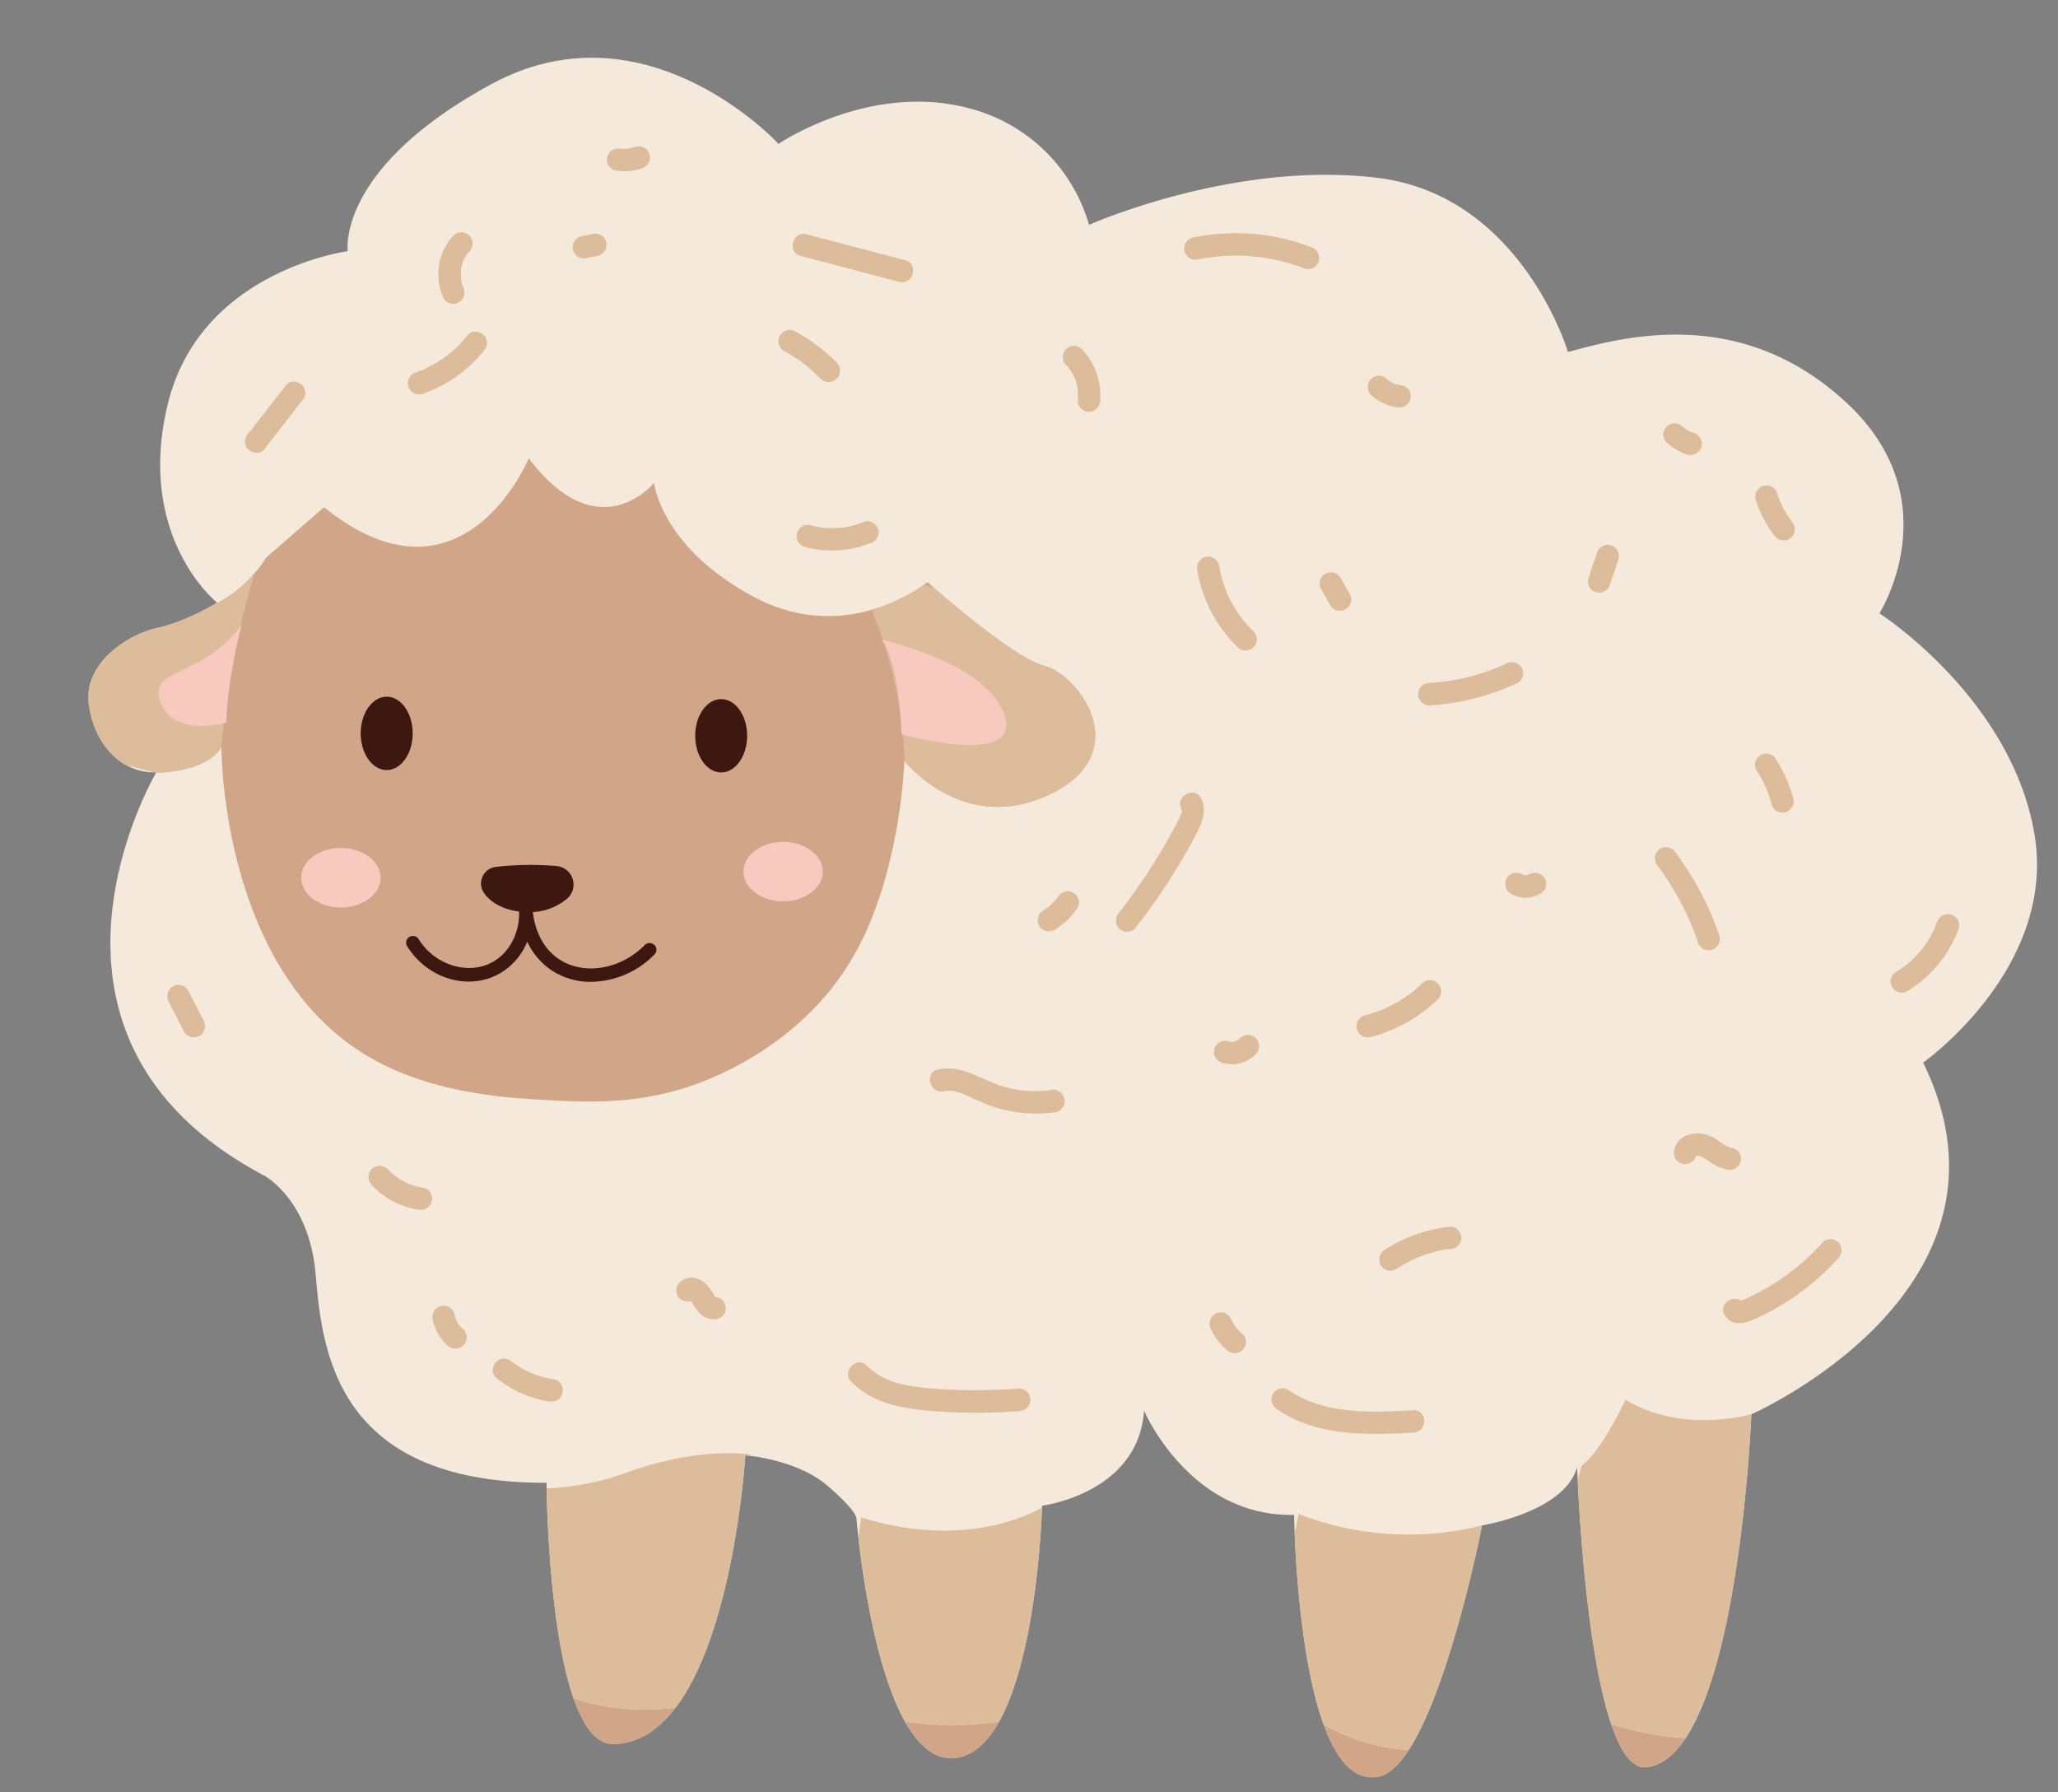
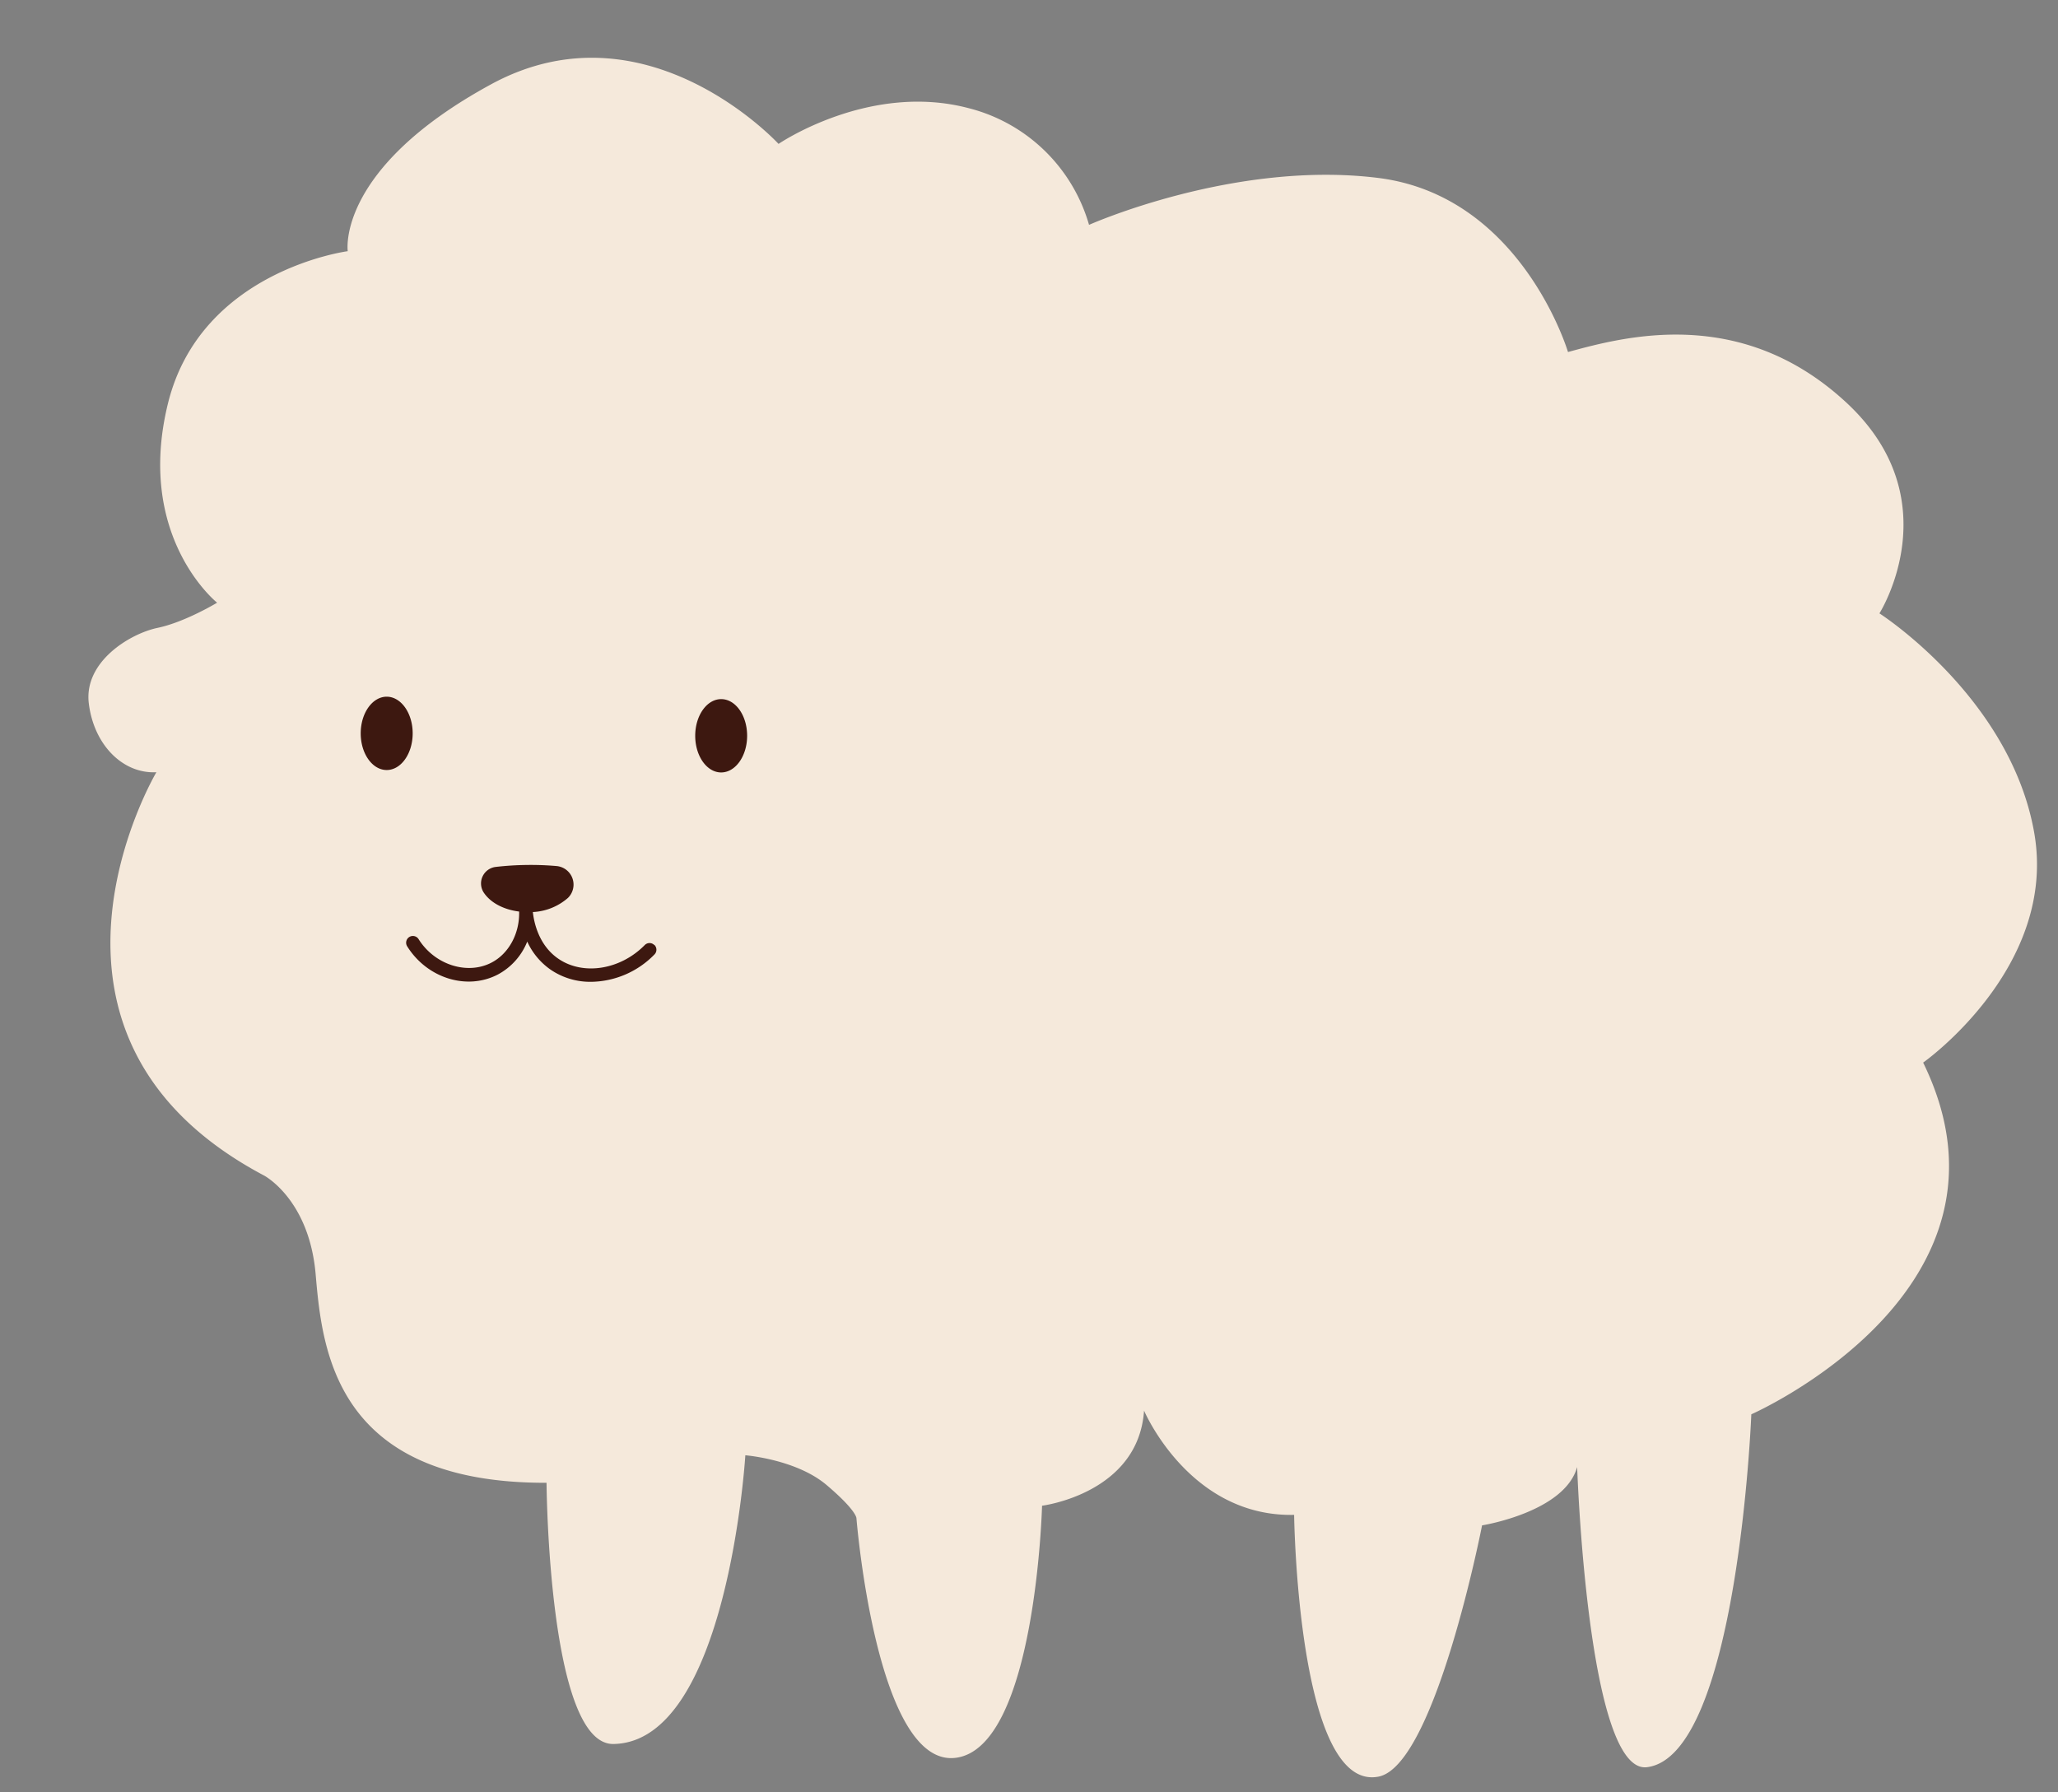
<svg xmlns="http://www.w3.org/2000/svg" height="399.4" preserveAspectRatio="xMidYMid meet" version="1.0" viewBox="-19.7 -12.8 458.6 399.4" width="458.6" zoomAndPan="magnify">
  <rect x="-19.7" y="-12.8" width="458.6" height="399.4" fill="#808080" stroke="none" />
  <g data-name="6">
    <g id="change1_1">
      <path d="M17.71,77.18c7.27-29.74,40.08-34,40.08-34S55.11,24.84,89.71,6s64.08,13.27,64.08,13.27S174,5.44,196.17,11.31a37.51,37.51,0,0,1,26.81,26s32.3-14.42,64.34-10.47,42.39,38.81,42.39,38.81c12.63-3.45,38.55-10.47,62,11.24s7.4,47,7.4,47,29.11,18.64,34.47,48.77S408.85,224,408.85,224c24.77,50.68-38.29,78.38-38.29,78.38s-3,76.11-23.24,78.64c-13.27,1.66-15.57-66.89-15.57-66.89-2.81,10.08-21.19,13-21.19,13s-10.45,53.62-23.11,56c-18,3.45-18.77-58.34-18.77-58.34-23.36.51-33.44-23.23-33.44-23.23-1.28,18.51-22.73,21.19-22.73,21.19s-1.4,53.74-19.15,56.17-22.21-53.36-22.21-53.36.13-1.66-6.64-7.41-18.12-6.64-18.12-6.64-3.92,63.9-29.37,64.34c-14.55.26-14.93-58.21-14.93-58.21-47.24.13-50-29.74-51.45-46.47s-11.49-22-11.49-22c-58.85-31.15-24-89.88-24-89.88-7.4.39-13.91-6-15.06-15.32s9.19-15.57,15.32-16.85,13.27-5.61,13.27-5.61S10.43,106.93,17.71,77.18Z" fill="#f5e9db" />
    </g>
    <g id="change2_1">
-       <path d="M213.19,135.65c-7.65-2-26.21-18.72-26.21-18.72s-17.53,14.46-38.47,3.4S126.05,94.8,126.05,94.8,113.79,110,98.13,89.35c0,0-14.81,35.75-45.62,10.89L39.58,111.48a28,28,0,0,1-10.9,10.13s-7.14,4.34-13.27,5.61S-1.06,134.75.09,144.07c.76,6.17,3.87,11,8,13.52l7,1.8s11,.09,14.56-5.7c0,4.33,1.17,50.55,32.92,69.07,14,8.18,30.88,9.11,39.25,9.57,10.09.55,22.46,1.23,36.76-4.77,6.56-2.75,22.14-10.51,31.72-26.95,10.82-18.55,11.52-43.86,11.52-43.86h0s13.1,16.69,32.34,7.49S220.85,137.69,213.19,135.65ZM311.56,327l-.62.12.62-.19Zm-98-4.32v-.09l-.19.13ZM347.32,381c3.31-.41,6.16-2.8,8.6-6.48a68.14,68.14,0,0,1-16.58-3.11C341.42,377.52,344,381.42,347.32,381Zm-53.12-3.77a46.24,46.24,0,0,1-18.94-5.69c2.75,7.58,6.65,12.69,12.19,11.63C289.79,382.73,292.06,380.53,294.2,377.24Zm-163.35-9.45a52.6,52.6,0,0,1-22.75-2.11c2.13,6.13,5,10.29,8.92,10.22C122.61,375.81,127.16,372.65,130.85,367.79ZM193.36,379c4-.54,7.12-3.65,9.62-8.14a73.34,73.34,0,0,1-21,0C184.94,376.2,188.69,379.61,193.36,379Z" fill="#d1a588" />
-     </g>
+       </g>
    <g id="change3_1">
      <path d="M72.26,150.63c0,4.51-2.59,8.17-5.79,8.17s-5.79-3.66-5.79-8.17,2.6-8.17,5.79-8.17S72.26,146.11,72.26,150.63ZM141,143c-3.19,0-5.78,3.66-5.78,8.17s2.59,8.17,5.78,8.17,5.79-3.66,5.79-8.17S144.22,143,141,143Zm-14.9,54.8a1.5,1.5,0,0,0-2.12,0c-5.39,5.49-13.62,6.84-19.16,3.12-4.49-3-5.54-8.23-5.78-10.47a12.82,12.82,0,0,0,7.75-3.09l.07-.06a4.15,4.15,0,0,0-2.55-7.1,65,65,0,0,0-6.71-.24,66.73,66.73,0,0,0-6.79.43,3.71,3.71,0,0,0-2.74,5.68l0,0c1.59,2.41,4.61,3.86,7.91,4.27.14,4.83-2.26,9.34-6.12,11.36-5.41,2.85-12.71.51-16.28-5.21a1.5,1.5,0,0,0-2.55,1.59c4.46,7.14,13.35,9.89,20.23,6.28a14.33,14.33,0,0,0,6.53-7.33,15.32,15.32,0,0,0,5.34,6.35A15.71,15.71,0,0,0,112,206a20.06,20.06,0,0,0,14.14-6.1A1.5,1.5,0,0,0,126.12,197.77Z" fill="#3d1810" />
    </g>
    <g id="change4_1">
-       <path d="M147.39,311.31v.36c-.63-.08-1-.11-1-.11s-2.39,38.93-15.54,56.23a52.6,52.6,0,0,1-22.75-2.11c-5.13-14.75-5.89-40.88-6-46.78a60.84,60.84,0,0,0,18.47-3.76C136.41,309.52,147.39,311.31,147.39,311.31ZM28.68,121.61s-7.14,4.34-13.27,5.61S-1.06,134.75.09,144.07c.76,6.17,3.87,11,8,13.52l7,1.8s11,.09,14.56-5.7a182.23,182.23,0,0,1,7.49-39A26.42,26.42,0,0,1,28.68,121.61ZM351.91,379a10,10,0,0,1-2.08,1.26A10,10,0,0,0,351.91,379Zm-82.23-54.44s-.38,1.69-.87,4.5c.36,8.8,1.68,29.34,6.45,42.47a46.29,46.29,0,0,0,18.94,5.69c9.23-14.2,16.08-48.69,16.35-50.06A67.6,67.6,0,0,1,269.68,324.58Zm5.61,47.06,0-.09h0Zm89.91-98.37h0Zm-22.66,25.87s-5.28,11.4-9.79,14.72c0,0-.35,1.18-.88,3.22.45,9.41,2.23,38.91,7.48,54.34a68,68,0,0,0,16.57,3.11c12.46-18.73,14.6-71.35,14.64-72.14C366.9,303.33,353.83,305.94,342.54,299.14Zm13.38,75.39h0l-.1.15Zm-16.4-2.62c-.06-.16-.11-.33-.17-.49h0ZM213.19,135.65c-6.36-1.7-20.23-13.49-24.75-17.44l-2.31-.64a39.22,39.22,0,0,1-11.61,5.53,95.2,95.2,0,0,1,7.36,33.65s13.1,16.69,32.34,7.49S220.85,137.69,213.19,135.65Zm-41,189.7s-.27,1.69-.57,4.49c1,8.85,3.92,29.46,10.36,41a73.34,73.34,0,0,0,21,0c8.15-14.66,9.4-44.11,9.52-47.67C208.67,325.32,194.07,332.17,172.15,325.35ZM44.08,73,35.6,83.84a2.76,2.76,0,0,0-.73,1.77,2.57,2.57,0,0,0,.73,1.77c.9.82,2.68,1.1,3.54,0l8.47-10.89a2.68,2.68,0,0,0,.73-1.76A2.53,2.53,0,0,0,47.61,73C46.72,72.14,44.94,71.86,44.08,73ZM84.57,61.84A27.93,27.93,0,0,1,82,64.63c-.47.45-1,.88-1.45,1.29-.13.11-.26.22-.4.32a1.1,1.1,0,0,1-.14.12l-.24.18-.41.29a27.19,27.19,0,0,1-3.22,2c-.54.28-1.09.54-1.65.8l0,0h0l-.47.19-1,.35A2.5,2.5,0,1,0,74.37,75a30.36,30.36,0,0,0,13.74-9.6,2.57,2.57,0,0,0,0-3.54C87.2,61,85.44,60.75,84.57,61.84Zm-2-7.29a2.57,2.57,0,0,0,.89-3.42c-.1-.23,0-.1,0,0L83.44,51c-.08-.22-.15-.45-.22-.68l-.15-.63c0-.09,0-.18,0-.28,0-.42-.07-.86-.06-1.28,0-.22,0-.43,0-.64a1.64,1.64,0,0,1,0-.22c.08-.42.17-.83.29-1.24.07-.23.14-.46.23-.69l0-.06,0-.08A9.22,9.22,0,0,1,84.26,44l.18-.26v0l.14-.17.27-.3a2.5,2.5,0,1,0-3.54-3.53,12.32,12.32,0,0,0-3.15,6.38,13,13,0,0,0,1,7.56A2.5,2.5,0,0,0,82.6,54.55Zm25.65-11a2.43,2.43,0,0,0,.9.9l.59.25a2.5,2.5,0,0,0,1.33,0l2.56-.51a2,2,0,0,0,.85-.45,1.88,1.88,0,0,0,.64-.7,1.93,1.93,0,0,0,.3-.93,1.86,1.86,0,0,0,0-1l-.25-.6a2.43,2.43,0,0,0-.9-.9l-.59-.25a2.5,2.5,0,0,0-1.33,0l-2.56.51a1.94,1.94,0,0,0-.85.45,1.88,1.88,0,0,0-.64.7,1.93,1.93,0,0,0-.3.93,1.86,1.86,0,0,0,0,1Zm9.14-18.39a12,12,0,0,0,3,.17,12.3,12.3,0,0,0,2.94-.61,2.73,2.73,0,0,0,1.5-1.15,2.6,2.6,0,0,0,.25-1.93,2.53,2.53,0,0,0-1.15-1.49,2.47,2.47,0,0,0-1.93-.25,10.47,10.47,0,0,1-1.58.41,9.48,9.48,0,0,1-1.92,0,2.9,2.9,0,0,0-1.7.29,2.58,2.58,0,0,0-1.15,1.5,2.52,2.52,0,0,0,.25,1.92A2.41,2.41,0,0,0,117.39,25.18Zm41.32,19.06,22,5.8c3.12.81,4.44-4,1.33-4.83l-22-5.79C156.92,38.6,155.59,43.42,158.71,44.24Zm1,24.22.45.36c.35.29.7.58,1,.88.69.6,1.35,1.23,2,1.88A2.5,2.5,0,1,0,166.76,68a39.46,39.46,0,0,0-9.22-6.93A2.5,2.5,0,1,0,155,65.42a38.5,38.5,0,0,1,4.55,2.9Zm16.32,36.78c-.37-1.16-1.78-2.28-3.07-1.75a20.15,20.15,0,0,1-3.11,1c-.53.13-1.07.22-1.61.31h-.07l-.3,0-.82.07a21,21,0,0,1-3.27-.05l-.53-.06-.65-.11c-.54-.1-1.07-.23-1.59-.37a2.5,2.5,0,1,0-1.33,4.82,23.15,23.15,0,0,0,14.61-.84A2.58,2.58,0,0,0,176.06,105.24ZM217.85,65a2.55,2.55,0,0,0,0,3.54l.42.46c.06.06.11.13.17.2.21.31.44.6.63.92a11.56,11.56,0,0,1,.6,1.09,2.56,2.56,0,0,0,.11.24c.06.18.14.35.2.53.13.39.25.79.35,1.2,0,.2.09.4.13.61a2.42,2.42,0,0,0,0,.26c0,.1,0,.38.05.46l0,.62c0,.44,0,.88-.05,1.32a2.51,2.51,0,0,0,2.5,2.5,2.56,2.56,0,0,0,2.5-2.5A15,15,0,0,0,221.38,65,2.51,2.51,0,0,0,217.85,65Zm29.51-20a42.38,42.38,0,0,1,23.76,2.09,2.51,2.51,0,0,0,3.07-1.75,2.55,2.55,0,0,0-1.74-3.07A47.08,47.08,0,0,0,246,40.17a2.52,2.52,0,0,0-1.74,3.07A2.55,2.55,0,0,0,247.36,45Zm41.11,32a9.47,9.47,0,0,0,3.7,1,2.5,2.5,0,0,0,1.77-4.27l-.51-.39a2.43,2.43,0,0,0-1.26-.34,8.05,8.05,0,0,1-1.34-.36,7.52,7.52,0,0,1-1.06-.62l-.42-.37a2.59,2.59,0,0,0-1.76-.73,2.49,2.49,0,0,0-2.5,2.5,2.59,2.59,0,0,0,.73,1.77A9.13,9.13,0,0,0,288.47,77ZM253,117.44a30,30,0,0,1-1.07-4.37,2.51,2.51,0,0,0-3.07-1.75,2.58,2.58,0,0,0-1.75,3.08,31.08,31.08,0,0,0,8.95,17,2.5,2.5,0,1,0,3.54-3.53,24.79,24.79,0,0,1-5.05-6.79A21.25,21.25,0,0,1,253,117.44Zm23.74,4.66a2.56,2.56,0,0,0,1.49,1.15,2,2,0,0,0,1,0,2,2,0,0,0,.93-.3,2.58,2.58,0,0,0,1.15-1.5,2.62,2.62,0,0,0-.25-1.92c-.69-1.19-1.37-2.38-2.05-3.58a2.6,2.6,0,0,0-1.49-1.15,2,2,0,0,0-1,0,1.86,1.86,0,0,0-.93.3,2.53,2.53,0,0,0-1.15,1.49,2.6,2.6,0,0,0,.26,1.93Zm22.08,22.3a53.64,53.64,0,0,0,19.66-5,2.51,2.51,0,0,0,.9-3.42,2.55,2.55,0,0,0-3.42-.9,47.19,47.19,0,0,1-17.14,4.32,2.5,2.5,0,0,0,0,5ZM336,119.19a2.54,2.54,0,0,0,3.07-1.74l1.9-5.67a2.5,2.5,0,0,0-4.82-1.33q-1,2.83-1.9,5.67a2.49,2.49,0,0,0,1.75,3.07Zm40-12.28a2.51,2.51,0,0,0,3.54,0,2.51,2.51,0,0,0,.73-1.77,2.86,2.86,0,0,0-.73-1.77l-.09-.11A21.7,21.7,0,0,1,377,99c-.24-.59-.46-1.18-.65-1.78a2.5,2.5,0,1,0-4.82,1.33A25,25,0,0,0,376,106.91ZM356.36,88.53a1.89,1.89,0,0,0,1,0,1.85,1.85,0,0,0,.93-.29,2.62,2.62,0,0,0,1.15-1.5,2.55,2.55,0,0,0-.26-1.93,2.66,2.66,0,0,0-1.49-1.14l-.5-.19a9.57,9.57,0,0,1-1.72-1l-.25-.2a2.62,2.62,0,0,0-1.77-.74,2.56,2.56,0,0,0-1.77.74,2.48,2.48,0,0,0-.73,1.76,2.51,2.51,0,0,0,.73,1.77A12.75,12.75,0,0,0,356.36,88.53ZM243.59,167.58c.27.5-.19,1.32-.41,1.79-.5,1.08-1.09,2.12-1.66,3.16q-1.74,3.19-3.66,6.28a131.22,131.22,0,0,1-8.2,11.79,2.58,2.58,0,0,0,0,3.53,2.52,2.52,0,0,0,3.54,0,141.7,141.7,0,0,0,9.69-14c1.41-2.33,2.75-4.71,4-7.12s2.49-5.26,1-8S242.05,164.75,243.59,167.58Zm-24.1,18.57a2.53,2.53,0,0,0-1.92-.25,2.78,2.78,0,0,0-1.5,1.15l-.24.34a14.29,14.29,0,0,1-2,2c-.35.25-.69.5-1.06.72a2.6,2.6,0,0,0-1.15,1.49,2.56,2.56,0,0,0,.26,1.93,2.48,2.48,0,0,0,1.49,1.14,2.6,2.6,0,0,0,1.93-.25,16.28,16.28,0,0,0,5.1-4.88,2.52,2.52,0,0,0,.25-1.92A2.58,2.58,0,0,0,219.49,186.15Zm-5.12,44a25.25,25.25,0,0,1-12.55-1.54c-4.15-1.61-7.84-4.1-12.5-3.06-3.14.7-1.81,5.52,1.33,4.82,1.85-.41,3.76.36,5.43,1.12a52.25,52.25,0,0,0,6.1,2.53,30.77,30.77,0,0,0,13.52,1,2.53,2.53,0,0,0,1.75-3.08A2.56,2.56,0,0,0,214.37,230.11Zm44-12.29a2.53,2.53,0,0,0-1.77.73,2.89,2.89,0,0,1-.32.29c-.16.1-.32.2-.48.28a5.27,5.27,0,0,1-.68.19h-.57c-.19,0-.38-.07-.57-.13a2.55,2.55,0,0,0-1.93.25,2.5,2.5,0,0,0,.6,4.57,7.42,7.42,0,0,0,7.49-1.91,2.61,2.61,0,0,0,.73-1.77,2.55,2.55,0,0,0-.73-1.77A2.52,2.52,0,0,0,258.37,217.82Zm27.34.47a34.23,34.23,0,0,0,14.9-8.33,2.5,2.5,0,1,0-3.53-3.53c-.48.45-1,.89-1.46,1.31l-.72.59,0,0h0l-.38.28a28.61,28.61,0,0,1-3.31,2.12c-.54.3-1.08.59-1.64.86l-.84.39-.28.12-.3.12a30.66,30.66,0,0,1-3.73,1.22,2.5,2.5,0,1,0,1.33,4.82Zm72.93-21.19a2.55,2.55,0,0,0,3.08,1.74,2.52,2.52,0,0,0,1.74-3.07,66.88,66.88,0,0,0-9.75-18.59,2.59,2.59,0,0,0-3.43-.9,2.51,2.51,0,0,0-.89,3.42A62.9,62.9,0,0,1,358.64,197.1Zm15.3-34.1a29.38,29.38,0,0,1,1.15,3.43,2.52,2.52,0,0,0,3.07,1.74,2.55,2.55,0,0,0,1.75-3.07,31,31,0,0,0-3.86-8.77,2.5,2.5,0,0,0-4.32,2.53A28.8,28.8,0,0,1,373.94,163ZM415,191a2.56,2.56,0,0,0-3.07,1.75c-.11.31-.23.61-.35.91v0c-.07.14-.13.29-.2.44-.27.59-.57,1.17-.89,1.74s-.67,1.12-1,1.66c-.18.27-.37.54-.56.8l-.09.11-.3.38a24.08,24.08,0,0,1-2.72,2.81c-.25.22-.49.43-.75.63l-.15.13-.27.2q-.83.6-1.71,1.14a2.5,2.5,0,1,0,2.52,4.31,27.14,27.14,0,0,0,11.35-14A2.53,2.53,0,0,0,415,191Zm-92-9.2a2.6,2.6,0,0,0-1.93.25l-.18.1-.38.1h-.43l-.36-.09-.25-.13a2.51,2.51,0,0,0-3.42.9,2.53,2.53,0,0,0-.25,1.92,2.7,2.7,0,0,0,1.15,1.5,5.12,5.12,0,0,0,.52.27,7.88,7.88,0,0,0,1.05.41,5.28,5.28,0,0,0,.87.15,6.73,6.73,0,0,0,.88.09,3.31,3.31,0,0,0,.55,0A7.69,7.69,0,0,0,322,187a6.71,6.71,0,0,0,1.61-.68,2.6,2.6,0,0,0,1.15-1.49,2.55,2.55,0,0,0-.26-1.93A2.46,2.46,0,0,0,323,181.79Zm63.42,82.3a51,51,0,0,1-9.08,8,54,54,0,0,1-5.16,3.12c-.94.5-1.89,1-2.86,1.41l-.94.41-.11,0c-1.95-1.35-5.12.88-3.6,3.28,1.75,2.76,4.77,1.68,7.17.59a53.18,53.18,0,0,0,6.55-3.56,56.09,56.09,0,0,0,11.56-9.78,2.55,2.55,0,0,0,0-3.54A2.51,2.51,0,0,0,386.41,264.09Zm-26.32-24.17a6.93,6.93,0,0,0-4.26.44,4.28,4.28,0,0,0-2.45,3.09,2.7,2.7,0,0,0,.25,1.93,2.56,2.56,0,0,0,1.49,1.15c1.19.27,2.87-.37,3.08-1.75l.09,0h.65c.16,0,.31.1.46.15l.26.14c.25.14.5.29.74.45.45.3.9.62,1.36.92a9.16,9.16,0,0,0,4,1.47,2.46,2.46,0,0,0,1.77-.73,2.5,2.5,0,0,0,0-3.53,2.94,2.94,0,0,0-1.77-.74c.74.1.24,0,.07,0l-.42-.13-.39-.2c-.54-.3-1.05-.66-1.57-1A9,9,0,0,0,360.09,239.92Zm-71.23,25.81a2.56,2.56,0,0,0-.9,3.42,2.53,2.53,0,0,0,3.42.9,32.06,32.06,0,0,1,3-1.76c.54-.28,1.1-.54,1.66-.8l.12-.05.14-.05.86-.34a31.59,31.59,0,0,1,3.31-1c.52-.12,1.05-.24,1.58-.34l.91-.15.28,0,.2,0a2.57,2.57,0,0,0,2.5-2.5c-.06-1.22-1.11-2.66-2.5-2.5A33.32,33.32,0,0,0,288.86,265.73Zm6.38,40.74c3.2-.18,3.22-5.19,0-5-9.4.52-19.77,1.06-27.88-4.57a2.52,2.52,0,0,0-3.42.9,2.55,2.55,0,0,0,.9,3.42C273.67,307.35,285,307,295.24,306.47ZM255.7,283a11.43,11.43,0,0,1-1.2-2.09,2,2,0,0,0-.64-.7,2,2,0,0,0-.85-.45,2.5,2.5,0,0,0-3.08,1.75l-.09.66a2.53,2.53,0,0,0,.34,1.26,10.82,10.82,0,0,0,1.31,2.26,13.58,13.58,0,0,0,2.15,2.33,1.85,1.85,0,0,0,.81.52,1.74,1.74,0,0,0,1,.21,2.57,2.57,0,0,0,1.77-.73,2.53,2.53,0,0,0,.73-1.77,2.45,2.45,0,0,0-.73-1.76A11,11,0,0,1,255.7,283Zm-48.28,18.64a2.56,2.56,0,0,0,2.5-2.5,2.53,2.53,0,0,0-2.5-2.5,127.62,127.62,0,0,1-20.13-.07c-4.89-.41-10.22-1.33-13.77-5-2.24-2.32-5.77,1.21-3.54,3.53,4.24,4.4,10.3,5.79,16.16,6.38A123,123,0,0,0,207.42,301.67ZM82.61,282.51a7.73,7.73,0,0,1-.67-1.14,7.94,7.94,0,0,1-.37-1.35,2.53,2.53,0,0,0-1.14-1.5,2.6,2.6,0,0,0-1.93-.25,2.55,2.55,0,0,0-1.5,1.15l-.25.6a2.5,2.5,0,0,0,0,1.33,7.55,7.55,0,0,0,.35,1.32,11.15,11.15,0,0,0,.81,1.8A11.46,11.46,0,0,0,79,286a7.12,7.12,0,0,0,1,1,2,2,0,0,0,.81.52,1.83,1.83,0,0,0,1,.21,2.49,2.49,0,0,0,2.5-2.5,2.45,2.45,0,0,0-.73-1.76A6.84,6.84,0,0,1,82.61,282.51Zm21.89,16.67a2.53,2.53,0,0,0,1.15-1.49c.27-1.19-.37-2.86-1.75-3.07a23.2,23.2,0,0,1-2.84-.62c-.46-.13-.92-.28-1.38-.44l-.68-.25-.19-.08A24.93,24.93,0,0,1,96.34,292c-.41-.25-.82-.51-1.22-.78l-.59-.42-.21-.15h0l0,0,0,0h0a2.68,2.68,0,0,0-1.71-.68,2.52,2.52,0,0,0-1.76.73c-.83.9-1.1,2.67,0,3.53a25.11,25.11,0,0,0,11.79,5.3A2.76,2.76,0,0,0,104.5,299.18Zm29.78-22.06a1.59,1.59,0,0,1,.13.13c.17.26.32.53.48.8a11.1,11.1,0,0,0,1.05,1.49,4.42,4.42,0,0,0,3.57,1.68,2.67,2.67,0,0,0,1.77-.74,2.5,2.5,0,0,0,0-3.53,2.57,2.57,0,0,0-1.57-.72l-.13-.13a12.54,12.54,0,0,0-2-2.81,5.25,5.25,0,0,0-2.35-1.27,3.71,3.71,0,0,0-3.5,1,2.53,2.53,0,0,0,0,3.53A2.59,2.59,0,0,0,134.28,277.12Zm-59.52-25.2a14.76,14.76,0,0,1-2.45-.57l-.63-.22-.43-.17h0l-.27-.12-.6-.3a17.72,17.72,0,0,1-2.07-1.32l-.14-.1-.5-.44c-.33-.3-.65-.61-1-.94a2.53,2.53,0,0,0-3.54,0,2.56,2.56,0,0,0,0,3.54,18,18,0,0,0,10.25,5.46,2.69,2.69,0,0,0,1.93-.25A2.56,2.56,0,0,0,76.51,255C76.78,253.81,76.15,252.13,74.76,251.92Zm-52.54-44a2.52,2.52,0,0,0-3.42-.9,2.56,2.56,0,0,0-.9,3.42l3.44,6.71a2.52,2.52,0,0,0,3.42.9,2.56,2.56,0,0,0,.9-3.42C24.51,212.36,23.36,210.13,22.22,207.89Z" fill="#ddbc9b" />
-     </g>
+       </g>
    <g id="change5_1">
-       <path d="M34.13,126.46s-3.23,12.25-3.4,21.78c0,0-11.41,3.41-14.64-4.42S25.45,138.37,34.13,126.46ZM181.19,150.8s26.64,7.66,23-4.09-27.4-16.93-27.4-16.93C180.85,135.05,181.19,150.8,181.19,150.8ZM56.26,176.16c-4.89,0-8.85,3-8.85,6.64s4,6.64,8.85,6.64,8.85-3,8.85-6.64S61.15,176.16,56.26,176.16Zm98.55-1.36c-4.89,0-8.85,3-8.85,6.64s4,6.63,8.85,6.63,8.85-3,8.85-6.63S159.7,174.8,154.81,174.8Z" fill="#f7c9bf" />
-     </g>
+       </g>
  </g>
</svg>